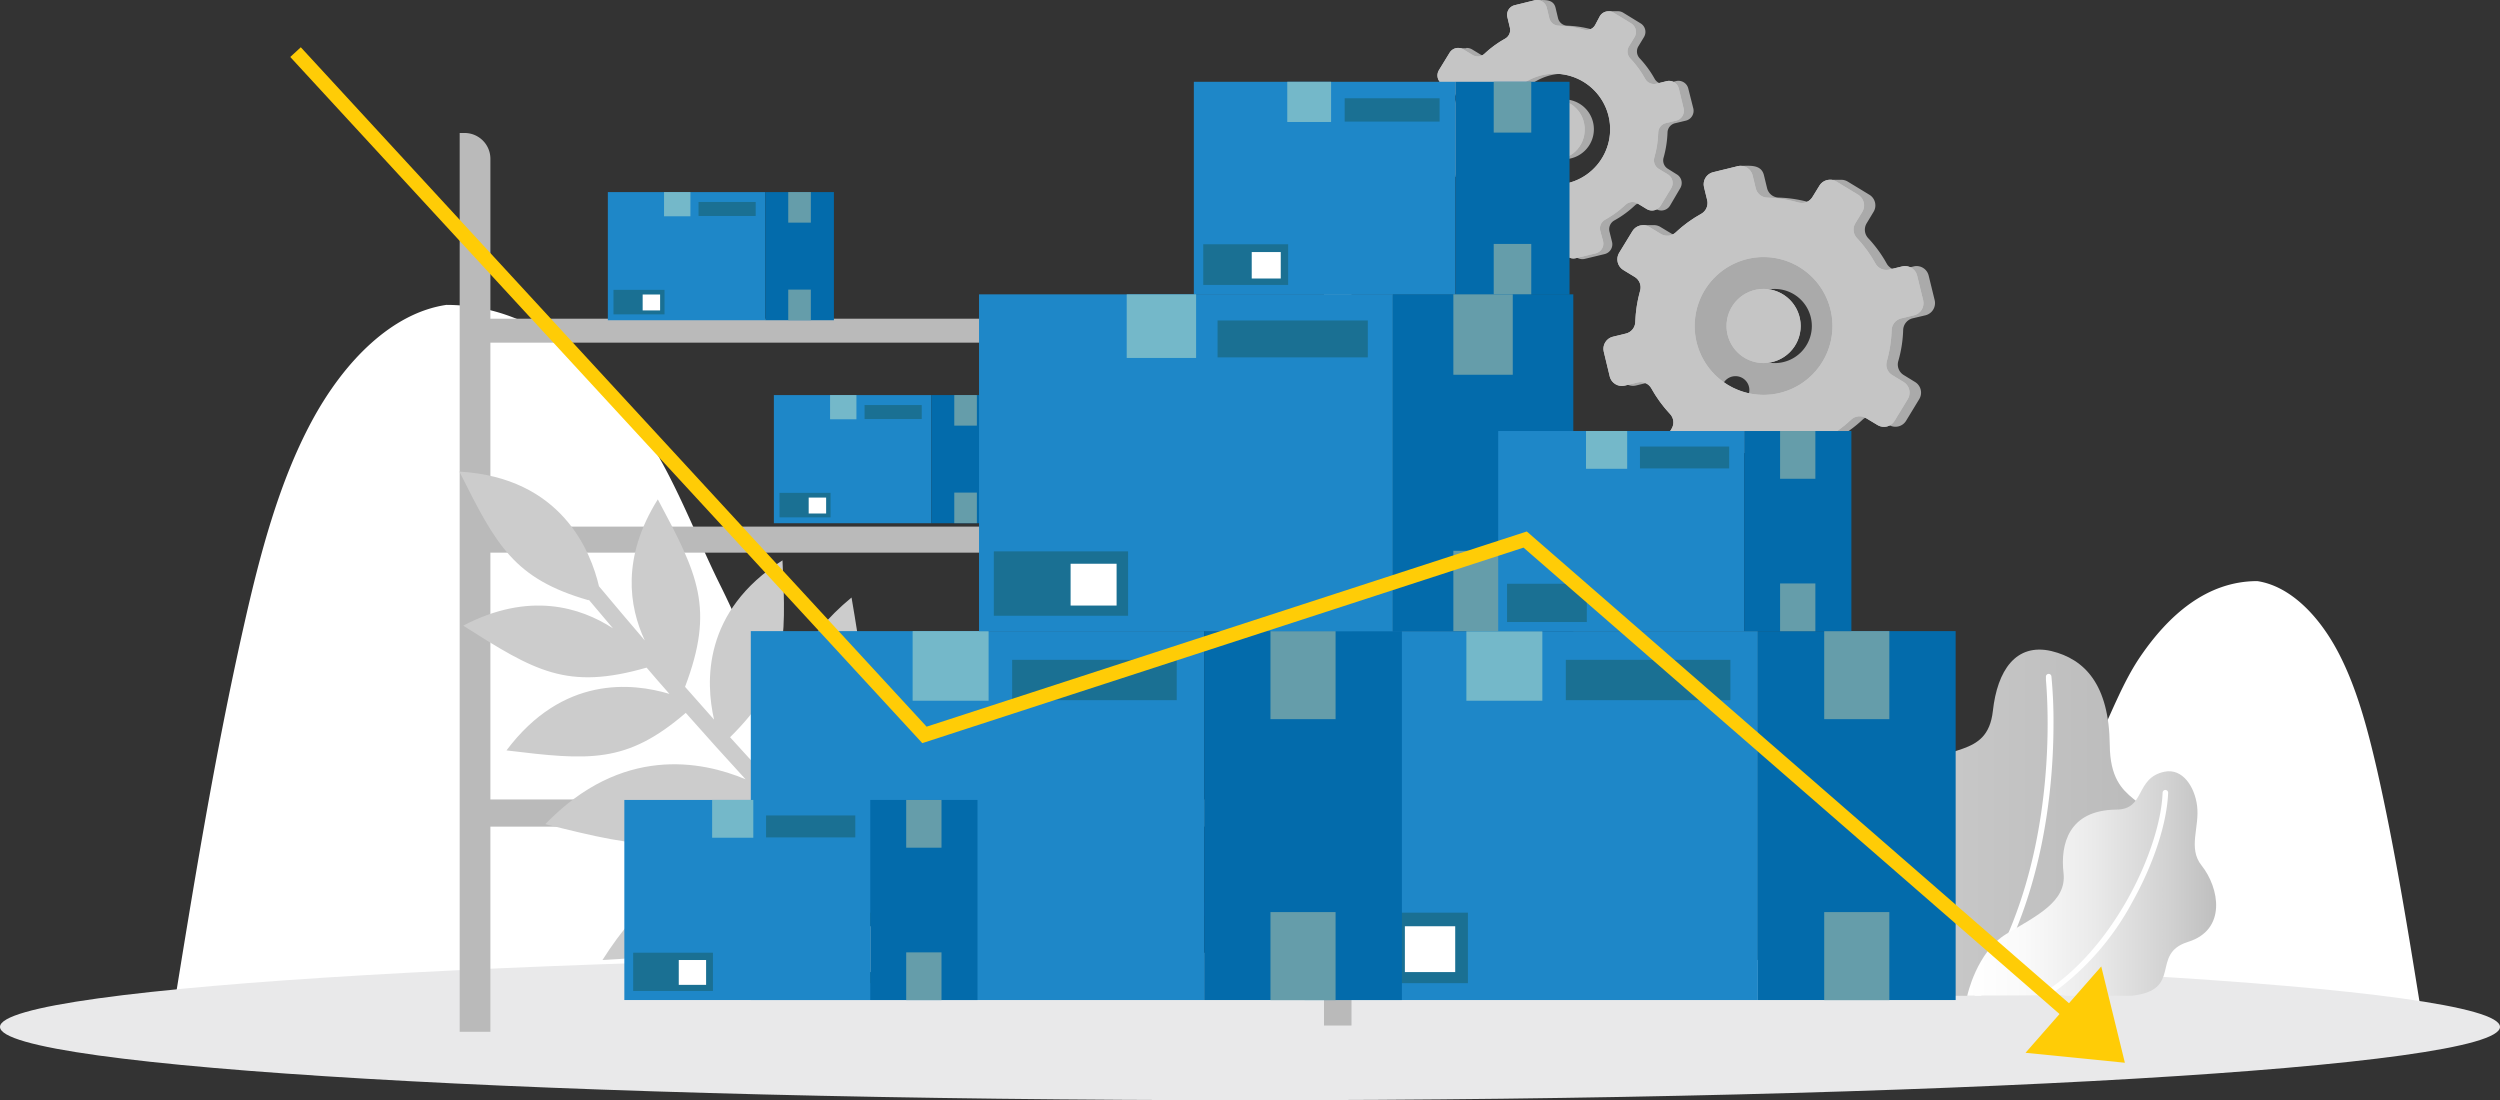
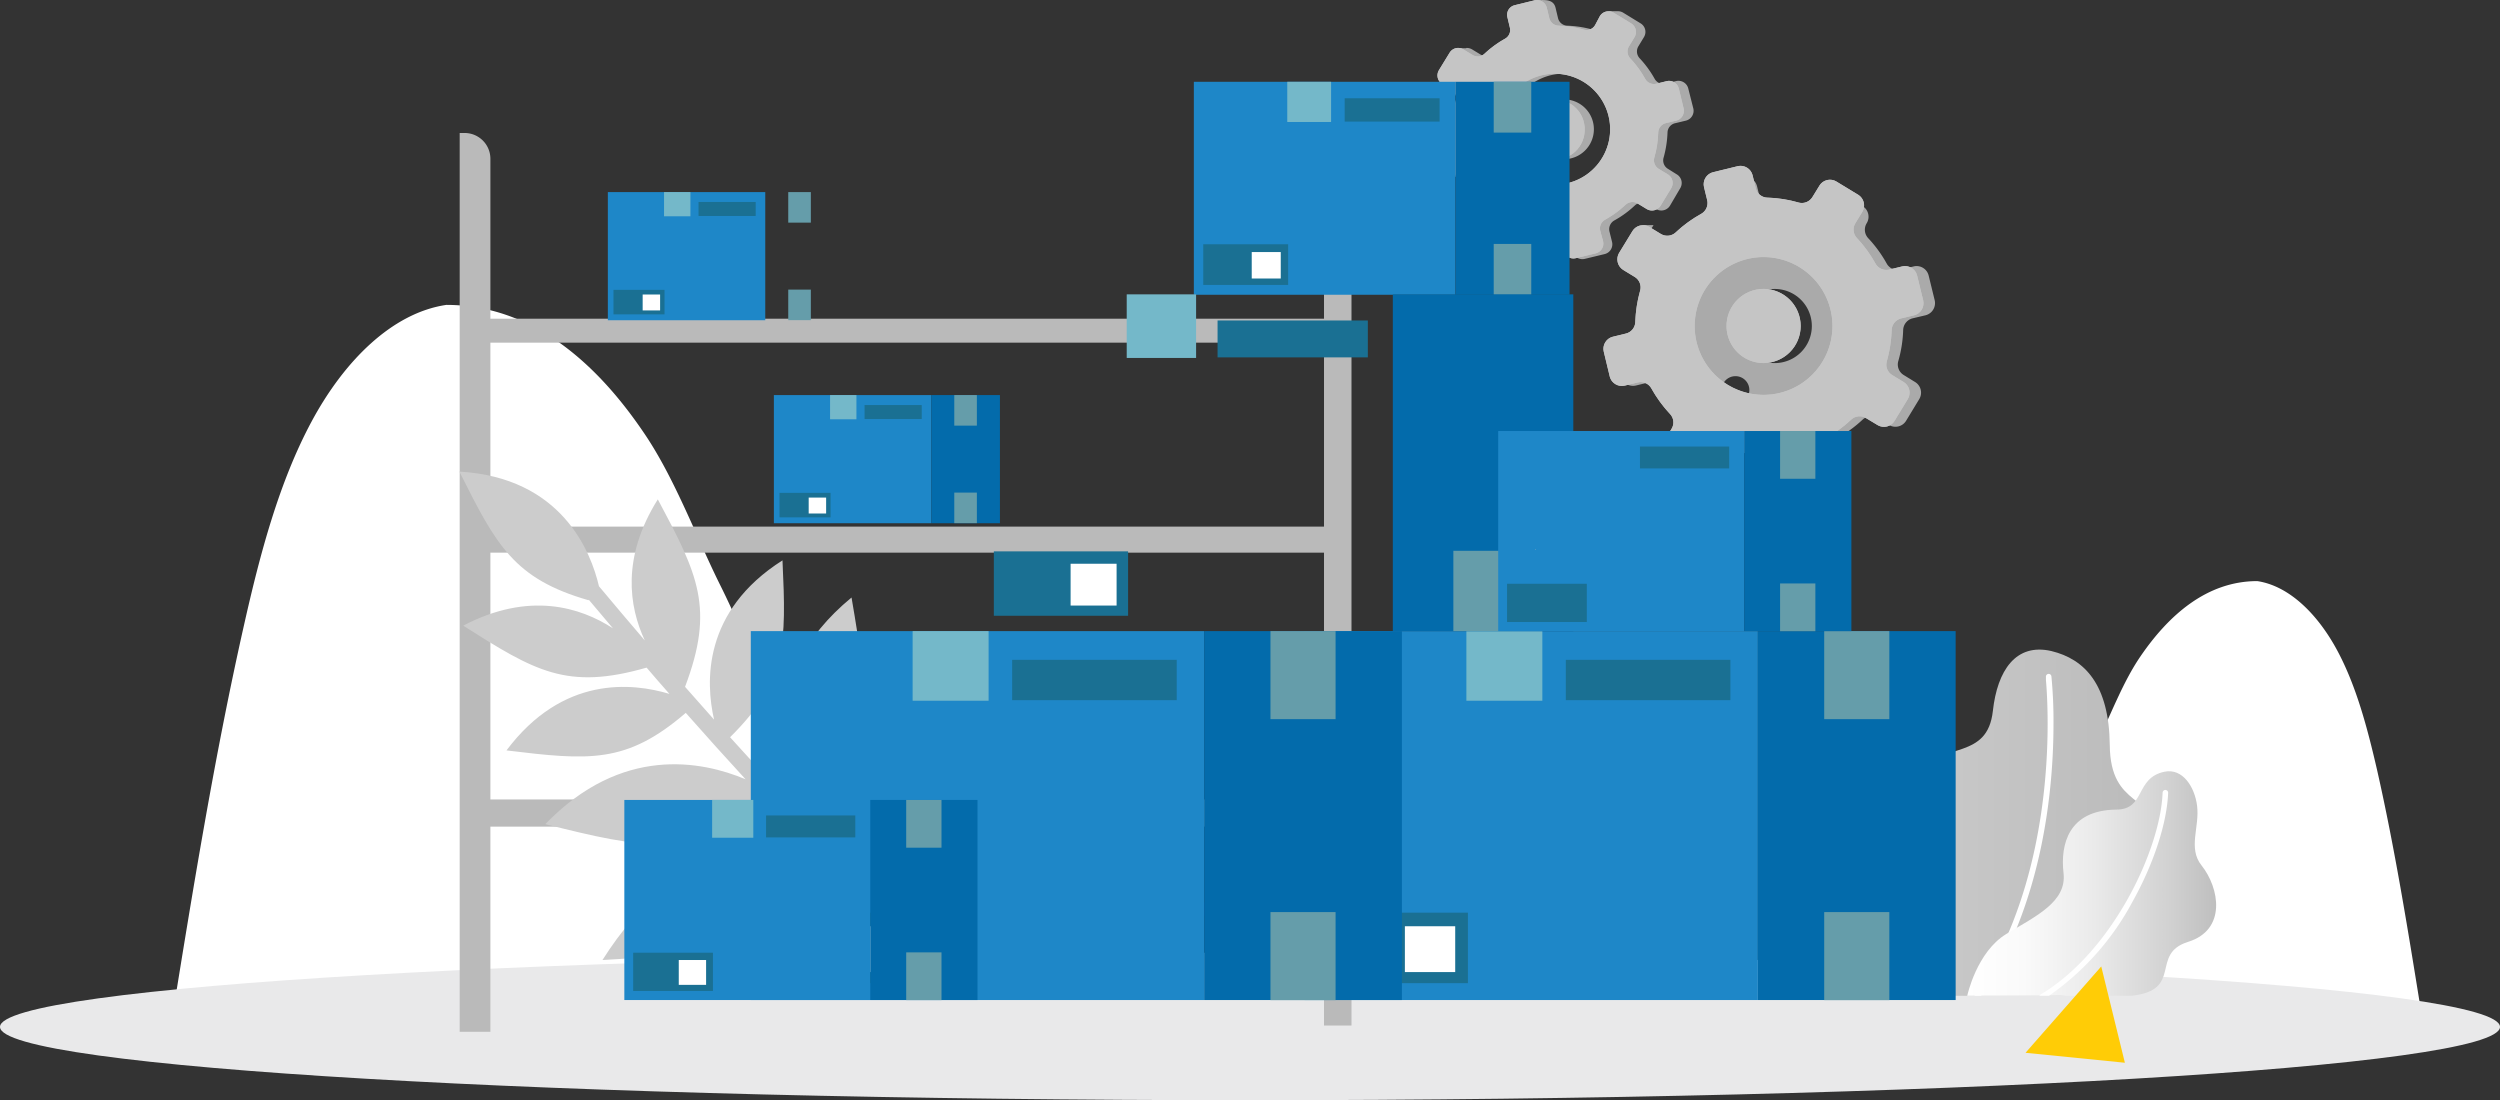
<svg xmlns="http://www.w3.org/2000/svg" xmlns:xlink="http://www.w3.org/1999/xlink" width="523.169" height="230.24" viewBox="0 0 523.169 230.24">
  <rect x="0" y="0" width="523.169" height="230.24" fill="#333333" stroke="none" />
  <defs>
    <style>.a,.ad{fill:none;}.b{fill:url(#a);}.c{fill:url(#b);}.d{fill:#e9e9ea;}.aa,.ac,.d,.l,.m,.n,.y,.z{fill-rule:evenodd;}.e{fill:url(#c);}.f{fill:url(#d);}.g{fill:url(#e);}.h{fill:url(#f);}.i{fill:url(#g);}.j{fill:url(#h);}.k,.y{fill:#fff;}.l{fill:url(#i);}.m{fill:#aaa;}.n,.p{fill:#c5c5c5;}.o{clip-path:url(#j);}.q{clip-path:url(#k);}.r{fill:#1e87c8;}.s{fill:#036bab;}.t{fill:#659daa;}.u{fill:#1a7093;}.v{fill:#74b8c9;}.w{fill:url(#l);}.x{fill:#25326c;}.z{fill:#338cbd;}.aa{fill:#191515;}.ab{fill:#0172af;}.ac{fill:#d2cab9;}.ad{stroke:#ffcc06;stroke-miterlimit:10;stroke-width:3px;}.ae{fill:#ffcc06;}</style>
    <linearGradient id="a" x1="0.5" y1="47.657" x2="0.5" y2="48.657" gradientUnits="objectBoundingBox">
      <stop offset="0" stop-color="#fff" />
      <stop offset="1" stop-color="#cfcfcf" stop-opacity="0.8" />
    </linearGradient>
    <linearGradient id="b" x1="6.113" y1="79.911" x2="6.113" y2="80.911" xlink:href="#a" />
    <linearGradient id="c" y1="98.084" x2="1" y2="98.084" gradientUnits="objectBoundingBox">
      <stop offset="0" stop-color="#ccc" />
      <stop offset="0.07" stop-color="#cbcbcb" />
      <stop offset="1" stop-color="#bababa" />
    </linearGradient>
    <linearGradient id="d" x1="29.4" y1="1252.812" x2="30.568" y2="1212.759" gradientUnits="objectBoundingBox">
      <stop offset="0" stop-color="#a1a1a1" />
      <stop offset="0.29" stop-color="#a9a9a9" />
      <stop offset="1" stop-color="#bababa" />
    </linearGradient>
    <linearGradient id="e" x1="29.127" y1="1319.464" x2="30.273" y2="1277.729" xlink:href="#d" />
    <linearGradient id="f" x1="29.523" y1="1447.559" x2="30.669" y2="1402.633" xlink:href="#d" />
    <linearGradient id="g" x1="-969.544" y1="38.643" x2="-952.951" y2="37.286" xlink:href="#d" />
    <linearGradient id="h" x1="822.747" y1="38.75" x2="776.54" y2="37.477" xlink:href="#d" />
    <linearGradient id="i" y1="150.446" x2="1.001" y2="150.446" gradientUnits="objectBoundingBox">
      <stop offset="0" stop-color="#fff" />
      <stop offset="0.22" stop-color="#fafafa" />
      <stop offset="0.49" stop-color="#eaeaea" />
      <stop offset="0.78" stop-color="#d1d1d1" />
      <stop offset="1" stop-color="#bababa" />
    </linearGradient>
    <clipPath id="j">
      <path class="a" d="M782.941,474.846l1.178-1.9a2.133,2.133,0,0,0-.252-2.524,21.226,21.226,0,0,1-3.163-4.307,2.085,2.085,0,0,0-2.3-1.009l-2.17.538a2.1,2.1,0,0,1-2.54-1.548h0l-1.009-4.172a2.069,2.069,0,0,1,1.5-2.512l.047-.012,2.17-.538a2.085,2.085,0,0,0,1.682-1.952,21.709,21.709,0,0,1,.808-5.266,2.067,2.067,0,0,0-.925-2.355l-1.9-1.161a2.105,2.105,0,0,1-.71-2.889l0-.005,2.238-3.651a2.087,2.087,0,0,1,2.863-.715l.013.008,1.918,1.161a2.054,2.054,0,0,0,2.507-.252,21.772,21.772,0,0,1,4.307-3.146,2.067,2.067,0,0,0,1.009-2.3l-.521-2.187a2.069,2.069,0,0,1,1.5-2.515l.034-.008,4.172-1.026a2.119,2.119,0,0,1,2.54,1.548l.521,2.187a2.071,2.071,0,0,0,1.952,1.581,22.717,22.717,0,0,1,5.283.824,2.052,2.052,0,0,0,2.339-.925l1.009-1.9a2.1,2.1,0,0,1,2.889-.71l.005,0,3.668,2.237a2.1,2.1,0,0,1,.69,2.877l-1.161,1.918a2.088,2.088,0,0,0,.252,2.507,21.085,21.085,0,0,1,3.146,4.307,2.087,2.087,0,0,0,2.322,1.009l2.17-.538a2.1,2.1,0,0,1,2.54,1.546v0l1.009,4.172a2.119,2.119,0,0,1-1.548,2.54l-2.17.522a2.087,2.087,0,0,0-1.6,1.952,21.057,21.057,0,0,1-.824,5.283,2.106,2.106,0,0,0,.925,2.339l1.918,1.161a2.1,2.1,0,0,1,.691,2.892l0,0-2.221,3.668a2.121,2.121,0,0,1-2.894.69l-1.9-1.161a2.1,2.1,0,0,0-2.524.252,21.149,21.149,0,0,1-4.307,3.146,2.07,2.07,0,0,0-.993,2.322l.589,2.17a2.1,2.1,0,0,1-1.546,2.54h0L804,482.569a2.1,2.1,0,0,1-2.54-1.548h0l-.538-2.17a2.052,2.052,0,0,0-1.985-1.514,20.921,20.921,0,0,1-5.266-.824,2.086,2.086,0,0,0-2.355.925l-1.161,1.918a2.1,2.1,0,0,1-2.892.69h0l-3.651-2.221a2.105,2.105,0,0,1-.71-2.889l0-.005m16.706-25.5a6.258,6.258,0,1,0,6.258,6.258v-.017a6.242,6.242,0,0,0-6.156-6.326h-.069Zm-4.24,16.975a11.611,11.611,0,1,0-3.479-2.122A11.643,11.643,0,0,0,795.374,466.4Z" transform="translate(-772.615 -428.542)" />
    </clipPath>
    <clipPath id="k">
      <path class="a" d="M807.518,506.581l1.447-2.372a2.556,2.556,0,0,0-.32-3.112,27.391,27.391,0,0,1-3.9-5.35,2.573,2.573,0,0,0-2.86-1.245l-2.709.656a2.608,2.608,0,0,1-3.146-1.918l-1.245-5.165a2.609,2.609,0,0,1,1.918-3.146l2.692-.656a2.573,2.573,0,0,0,1.985-2.423,27.362,27.362,0,0,1,1.01-6.544,2.555,2.555,0,0,0-1.144-2.894l-2.372-1.447a2.625,2.625,0,0,1-.875-3.583l2.776-4.542a2.59,2.59,0,0,1,3.558-.873l.025.015,2.355,1.43a2.591,2.591,0,0,0,3.112-.3,26.725,26.725,0,0,1,5.35-3.9,2.589,2.589,0,0,0,1.245-2.877l-.656-2.692a2.609,2.609,0,0,1,1.918-3.146l5.165-1.262a2.606,2.606,0,0,1,3.079,1.918l.656,2.709A2.574,2.574,0,0,0,829,455.824a26.534,26.534,0,0,1,6.544,1.026,2.592,2.592,0,0,0,2.911-1.161l1.447-2.355a2.592,2.592,0,0,1,3.557-.882l.01.007,4.542,2.759a2.625,2.625,0,0,1,.875,3.583l-1.447,2.372a2.559,2.559,0,0,0,.32,3.112,26.636,26.636,0,0,1,3.886,5.35,2.608,2.608,0,0,0,2.877,1.245l2.692-.656a2.607,2.607,0,0,1,3.146,1.918l1.262,5.165a2.623,2.623,0,0,1-1.918,3.146l-2.692.639a2.625,2.625,0,0,0-1.985,2.439,26.966,26.966,0,0,1-1.009,6.528,2.54,2.54,0,0,0,1.144,2.91l2.372,1.447a2.606,2.606,0,0,1,.858,3.583l-2.759,4.542a2.59,2.59,0,0,1-3.558.873l-.025-.015-2.372-1.43a2.591,2.591,0,0,0-3.112.3,26.629,26.629,0,0,1-5.333,3.9,2.559,2.559,0,0,0-1.245,2.877l.656,2.692a2.607,2.607,0,0,1-1.918,3.146l-5.165,1.262a2.608,2.608,0,0,1-3.146-1.918l-.656-2.709a2.573,2.573,0,0,0-2.423-1.968,26.374,26.374,0,0,1-6.544-1.026,2.574,2.574,0,0,0-2.911,1.144l-1.379,2.372a2.605,2.605,0,0,1-3.582.875h0l-4.526-2.759a2.625,2.625,0,0,1-.875-3.583m20.71-31.646a7.756,7.756,0,1,0,7.756,7.756,7.756,7.756,0,0,0-7.756-7.756Zm-5.3,21.164a14.42,14.42,0,1,0-4.194-2.554,14.418,14.418,0,0,0,4.194,2.554Z" transform="translate(-794.71 -449.17)" />
    </clipPath>
    <linearGradient id="l" x1="0.114" y1="69.925" x2="0.906" y2="70.407" xlink:href="#c" />
  </defs>
  <path class="b" d="M817.9,577.418c-2.995-7.688-5.232-15.831-7.672-24.428-1.682-5.8-4.29-12.3-10.094-14.115s-11.608,1.9-15.04,6.645-5.165,10.515-8.109,15.6c-5.333,9.186-14.771,13.038-22.561,4.963-11.137-11.558-16.151-27.288-23.217-41.37-5.047-10.229-9.421-22.207-15.882-31.629-9.758-14.367-23.267-26.615-41.235-26.615-11.373,1.682-21.417,11.777-28.2,24.411s-10.767,27.608-14.132,42.564c-6.141,27.187-10.649,55.014-15.141,82.807l226.667-2.641c-.909,0-6.46-7.419-7.537-8.412A74.859,74.859,0,0,1,817.9,577.418Z" transform="translate(-580.688 -402.663)" />
  <path class="c" d="M831.526,566.505c1.682-4.542,3.1-9.354,4.542-14.452.959-3.365,2.54-7.268,5.922-8.412s6.864,1.127,8.9,3.937,3.062,6.225,4.795,9.219c3.146,5.434,8.732,7.722,13.341,2.927,6.595-6.814,9.556-16.134,13.745-24.462,3.028-6.04,5.569-13.123,9.388-18.691,5.821-8.513,13.812-15.747,24.445-15.747,6.729,1.009,12.668,6.982,16.689,14.435s6.359,16.319,8.412,25.236c3.634,16.084,6.292,32.537,8.95,48.974L816.6,587.922c.522,0,3.819-4.391,4.441-5.047A43.993,43.993,0,0,0,831.526,566.505Z" transform="translate(-444.225 -379.217)" />
  <path class="d" d="M856.873,547.165c144.449,0,261.559,6.864,261.559,15.327s-117.11,15.343-261.559,15.343-261.61-6.864-261.61-15.343,117.11-15.327,261.559-15.327" transform="translate(-595.263 -347.595)" />
  <path class="e" d="M838.276,581.789s-10.6-4.812-9.017-12.281,10.094-6.729,9.017-12.567-6.729-15.141-1.312-21.753,14.637-2.675,15.781-13.022c.925-8.412,4.778-14.25,12.248-12.517,6.931,1.682,12.079,6.948,12.214,19.684.135,13.56,9.691,9.758,9.808,19.751s-7.907,10.094-11.036,16.824c-1.48,3.18,2.389,14.384-9.017,15.9Z" transform="translate(-435.7 -373.404)" />
  <rect class="f" width="180.401" height="5.686" transform="translate(100.859 167.301)" />
  <rect class="g" width="183.615" height="5.451" transform="translate(97.646 110.202)" />
  <rect class="h" width="181.815" height="5.013" transform="translate(99.463 66.695)" />
  <path class="i" d="M764.849,444.625h.858V632.177h-5.754V449.538a4.9,4.9,0,0,1,4.879-4.913Z" transform="translate(-482.882 -417.566)" />
  <path class="j" d="M652.443,445.085h.942a5.4,5.4,0,0,1,5.484,5.315V633.175h-6.427V445.085Z" transform="translate(-556.245 -417.253)" />
  <path class="k" d="M855.813,513.006v.673c.118,1.329.353,4.593.353,9.118,0,13.274-2.086,37.5-15.293,56.831v.1h1.38c13.089-19.583,15.141-43.742,15.141-56.932a97.317,97.317,0,0,0-.437-9.926.576.576,0,0,0-1.144.135" transform="translate(-427.664 -371.344)" />
  <path class="l" d="M839.963,571.464s1.968-9.2,8.21-12.954,12.635-6.729,11.945-12.719,1.01-13.173,11.02-13.291c6.191,0,3.87-6.612,10.094-7.924,3.836-.791,6.343,3.213,6.83,7.117.572,4.475-1.968,8.866.942,12.5,3.752,4.711,5.283,13.459-2.81,15.983s-.875,10.094-11.878,11.289Z" transform="translate(-428.285 -363.078)" />
  <path class="k" d="M874.71,527.36c-.2,5.871-2.81,14.216-7.268,22.191S856.709,565.13,849.189,569.6a.527.527,0,0,0-.236.269h1.985a56.22,56.22,0,0,0,17.514-19.751c4.526-8.109,7.184-16.571,7.419-22.712a.581.581,0,0,0-1.161-.05" transform="translate(-422.151 -361.489)" />
  <path class="m" d="M800.772,449.34a6.258,6.258,0,1,0,6.258,6.258v-.017a6.242,6.242,0,0,0-6.242-6.242h-.017m-20.458-10.7h-1.783v1.144l-2.137,3.516a2.1,2.1,0,0,0,.7,2.89l.005,0,1.9,1.161a2.067,2.067,0,0,1,.925,2.355,21.708,21.708,0,0,0-.808,5.266,2.086,2.086,0,0,1-1.6,1.952l-2.187.538a2.087,2.087,0,0,0-1.551,2.51l0,.013,1.009,4.172a2.12,2.12,0,0,0,2.54,1.548l2.187-.538a2.085,2.085,0,0,1,2.3,1.009,21.721,21.721,0,0,0,3.146,4.307,2.1,2.1,0,0,1,.252,2.524l-1.161,1.9a2.1,2.1,0,0,0,.7,2.89l.005,0,3.651,2.221a2.1,2.1,0,0,0,2.894-.69h0l1.161-1.918a2.069,2.069,0,0,1,2.339-.925,21.207,21.207,0,0,0,5.283.824A2.052,2.052,0,0,1,802.051,479l.522,2.17a2.12,2.12,0,0,0,2.54,1.548l4.172-1.009a2.1,2.1,0,0,0,1.548-2.54h0l-.538-2.17a2.1,2.1,0,0,1,1.009-2.322,21.1,21.1,0,0,0,4.307-3.146,2.085,2.085,0,0,1,2.507-.252l1.935,1.009a2.121,2.121,0,0,0,2.894-.69l2.153-3.668a2.1,2.1,0,0,0-.7-2.89l-.007,0-1.851-1.161a2.054,2.054,0,0,1-.925-2.339,22.659,22.659,0,0,0,.824-5.283,2.053,2.053,0,0,1,1.682-1.952l2.17-.522a2.119,2.119,0,0,0,1.548-2.54l-1.06-4.189a2.119,2.119,0,0,0-2.54-1.548l-2.17.538a2.087,2.087,0,0,1-2.322-1.009,21.728,21.728,0,0,0-3.146-4.307,2.088,2.088,0,0,1-.252-2.507l1.161-1.918a2.087,2.087,0,0,0-.691-2.868l-.015-.008-3.651-2.238a2.138,2.138,0,0,0-1.211-.3h-1.682v1.026h0l-1.161,1.9a2.052,2.052,0,0,1-2.339.925,22.821,22.821,0,0,0-5.283-.824,2.071,2.071,0,0,1-1.952-1.581l-.521-2.187c-.488-1.985-2.625-1.548-4.155-1.581l-2.557,1.06a2.087,2.087,0,0,0-1.551,2.51l0,.013.538,2.187a2.067,2.067,0,0,1-1.01,2.3,21.772,21.772,0,0,0-4.307,3.146,2.053,2.053,0,0,1-2.507.252l-1.918-1.161a2.187,2.187,0,0,0-1.194-.3ZM796.5,466.4a11.624,11.624,0,1,0-3.437-2.1A11.641,11.641,0,0,0,796.5,466.4Z" transform="translate(-473.483 -428.54)" />
  <path class="n" d="M782.941,474.846l1.178-1.9a2.133,2.133,0,0,0-.252-2.524,21.226,21.226,0,0,1-3.163-4.307,2.085,2.085,0,0,0-2.3-1.009l-2.17.538a2.1,2.1,0,0,1-2.54-1.548h0l-1.009-4.172a2.069,2.069,0,0,1,1.5-2.512l.047-.012,2.17-.538a2.085,2.085,0,0,0,1.682-1.952,21.709,21.709,0,0,1,.808-5.266,2.067,2.067,0,0,0-.925-2.355l-1.9-1.161a2.105,2.105,0,0,1-.71-2.889l0-.005,2.238-3.651a2.087,2.087,0,0,1,2.863-.715l.013.008,1.918,1.161a2.054,2.054,0,0,0,2.507-.252,21.772,21.772,0,0,1,4.307-3.146,2.067,2.067,0,0,0,1.009-2.3l-.521-2.187a2.069,2.069,0,0,1,1.5-2.515l.034-.008,4.172-1.026a2.119,2.119,0,0,1,2.54,1.548l.521,2.187a2.071,2.071,0,0,0,1.952,1.581,22.717,22.717,0,0,1,5.283.824,2.052,2.052,0,0,0,2.339-.925l1.009-1.9a2.1,2.1,0,0,1,2.889-.71l.005,0,3.668,2.237a2.1,2.1,0,0,1,.69,2.877l-1.161,1.918a2.088,2.088,0,0,0,.252,2.507,21.085,21.085,0,0,1,3.146,4.307,2.087,2.087,0,0,0,2.322,1.009l2.17-.538a2.1,2.1,0,0,1,2.54,1.546v0l1.009,4.172a2.119,2.119,0,0,1-1.548,2.54l-2.17.522a2.087,2.087,0,0,0-1.6,1.952,21.057,21.057,0,0,1-.824,5.283,2.106,2.106,0,0,0,.925,2.339l1.918,1.161a2.1,2.1,0,0,1,.691,2.892l0,0-2.221,3.668a2.121,2.121,0,0,1-2.894.69l-1.9-1.161a2.1,2.1,0,0,0-2.524.252,21.149,21.149,0,0,1-4.307,3.146,2.07,2.07,0,0,0-.993,2.322l.589,2.17a2.1,2.1,0,0,1-1.546,2.54h0L804,482.569a2.1,2.1,0,0,1-2.54-1.548h0l-.538-2.17a2.052,2.052,0,0,0-1.985-1.514,20.921,20.921,0,0,1-5.266-.824,2.086,2.086,0,0,0-2.355.925l-1.161,1.918a2.1,2.1,0,0,1-2.892.69h0l-3.651-2.221a2.105,2.105,0,0,1-.71-2.889l0-.005m16.706-25.5a6.258,6.258,0,1,0,6.258,6.258v-.017a6.242,6.242,0,0,0-6.156-6.326h-.069Zm-4.24,16.975a11.611,11.611,0,1,0-3.479-2.122A11.643,11.643,0,0,0,795.374,466.4Z" transform="translate(-474.242 -428.542)" />
  <g transform="translate(298.374 0)">
    <g class="o">
      <g transform="translate(-0.222 -0.213)">
        <rect class="p" width="54.509" height="54.509" />
      </g>
    </g>
  </g>
-   <path class="m" d="M829.625,474.946a7.756,7.756,0,1,0,7.756,7.756,7.756,7.756,0,0,0-7.756-7.756m-25.37-13.358h-2.2v1.43l-2.658,4.357a2.625,2.625,0,0,0,.875,3.583l2.355,1.447a2.539,2.539,0,0,1,1.161,2.894,26.534,26.534,0,0,0-1.026,6.544,2.573,2.573,0,0,1-1.968,2.423l-2.709.656a2.61,2.61,0,0,0-1.918,3.146l1.262,5.165a2.608,2.608,0,0,0,3.146,1.918l2.692-.656a2.606,2.606,0,0,1,2.877,1.245,26.789,26.789,0,0,0,3.9,5.35,2.605,2.605,0,0,1,.32,3.112l-1.447,2.372a2.609,2.609,0,0,0,.858,3.583l4.542,2.759a2.608,2.608,0,0,0,3.583-.873v0l1.447-2.372a2.557,2.557,0,0,1,2.894-1.144,26.534,26.534,0,0,0,6.544,1.026,2.572,2.572,0,0,1,2.423,1.968l.656,2.709a2.608,2.608,0,0,0,3.146,1.918l5.165-1.262a2.607,2.607,0,0,0,1.918-3.146l-.656-2.692a2.609,2.609,0,0,1,1.245-2.877,26.738,26.738,0,0,0,5.35-3.9,2.591,2.591,0,0,1,3.112-.3l2.372,1.43a2.609,2.609,0,0,0,3.583-.858l2.759-4.542a2.608,2.608,0,0,0-.873-3.583h0l-2.355-1.447a2.574,2.574,0,0,1-1.161-2.911,26.238,26.238,0,0,0,1.026-6.528,2.61,2.61,0,0,1,1.969-2.439l2.709-.639a2.624,2.624,0,0,0,1.918-3.146l-1.262-5.165a2.608,2.608,0,0,0-3.153-1.913l-.044.012-2.692.656a2.608,2.608,0,0,1-2.877-1.245,26.658,26.658,0,0,0-3.9-5.35,2.591,2.591,0,0,1-.3-3.112l1.43-2.372a2.606,2.606,0,0,0-.858-3.583l-4.542-2.759a2.559,2.559,0,0,0-1.5-.37h-2.069v1.228h0l-1.447,2.355a2.574,2.574,0,0,1-2.894,1.161,26.531,26.531,0,0,0-6.544-1.026,2.575,2.575,0,0,1-2.423-1.968l-.656-2.709c-.606-2.456-3.247-1.918-5.165-1.968l-3.146,1.312a2.609,2.609,0,0,0-1.918,3.146l.656,2.692a2.607,2.607,0,0,1-1.245,2.877,26.722,26.722,0,0,0-5.35,3.9,2.591,2.591,0,0,1-3.112.3l-2.372-1.43a2.6,2.6,0,0,0-1.48-.387Zm20.054,34.506a2.907,2.907,0,1,0,0,.017Z" transform="translate(-458.223 -414.476)" />
+   <path class="m" d="M829.625,474.946a7.756,7.756,0,1,0,7.756,7.756,7.756,7.756,0,0,0-7.756-7.756m-25.37-13.358h-2.2v1.43l-2.658,4.357a2.625,2.625,0,0,0,.875,3.583l2.355,1.447a2.539,2.539,0,0,1,1.161,2.894,26.534,26.534,0,0,0-1.026,6.544,2.573,2.573,0,0,1-1.968,2.423l-2.709.656a2.61,2.61,0,0,0-1.918,3.146l1.262,5.165a2.608,2.608,0,0,0,3.146,1.918l2.692-.656a2.606,2.606,0,0,1,2.877,1.245,26.789,26.789,0,0,0,3.9,5.35,2.605,2.605,0,0,1,.32,3.112l-1.447,2.372a2.609,2.609,0,0,0,.858,3.583l4.542,2.759a2.608,2.608,0,0,0,3.583-.873v0l1.447-2.372a2.557,2.557,0,0,1,2.894-1.144,26.534,26.534,0,0,0,6.544,1.026,2.572,2.572,0,0,1,2.423,1.968l.656,2.709a2.608,2.608,0,0,0,3.146,1.918l5.165-1.262a2.607,2.607,0,0,0,1.918-3.146l-.656-2.692a2.609,2.609,0,0,1,1.245-2.877,26.738,26.738,0,0,0,5.35-3.9,2.591,2.591,0,0,1,3.112-.3l2.372,1.43a2.609,2.609,0,0,0,3.583-.858l2.759-4.542a2.608,2.608,0,0,0-.873-3.583h0l-2.355-1.447a2.574,2.574,0,0,1-1.161-2.911,26.238,26.238,0,0,0,1.026-6.528,2.61,2.61,0,0,1,1.969-2.439l2.709-.639a2.624,2.624,0,0,0,1.918-3.146l-1.262-5.165a2.608,2.608,0,0,0-3.153-1.913l-.044.012-2.692.656a2.608,2.608,0,0,1-2.877-1.245,26.658,26.658,0,0,0-3.9-5.35,2.591,2.591,0,0,1-.3-3.112a2.606,2.606,0,0,0-.858-3.583l-4.542-2.759a2.559,2.559,0,0,0-1.5-.37h-2.069v1.228h0l-1.447,2.355a2.574,2.574,0,0,1-2.894,1.161,26.531,26.531,0,0,0-6.544-1.026,2.575,2.575,0,0,1-2.423-1.968l-.656-2.709c-.606-2.456-3.247-1.918-5.165-1.968l-3.146,1.312a2.609,2.609,0,0,0-1.918,3.146l.656,2.692a2.607,2.607,0,0,1-1.245,2.877,26.722,26.722,0,0,0-5.35,3.9,2.591,2.591,0,0,1-3.112.3l-2.372-1.43a2.6,2.6,0,0,0-1.48-.387Zm20.054,34.506a2.907,2.907,0,1,0,0,.017Z" transform="translate(-458.223 -414.476)" />
  <path class="n" d="M807.518,506.581l1.447-2.372a2.556,2.556,0,0,0-.32-3.112,27.391,27.391,0,0,1-3.9-5.35,2.573,2.573,0,0,0-2.86-1.245l-2.709.656a2.608,2.608,0,0,1-3.146-1.918l-1.245-5.165a2.609,2.609,0,0,1,1.918-3.146l2.692-.656a2.573,2.573,0,0,0,1.985-2.423,27.362,27.362,0,0,1,1.01-6.544,2.555,2.555,0,0,0-1.144-2.894l-2.372-1.447a2.625,2.625,0,0,1-.875-3.583l2.776-4.542a2.59,2.59,0,0,1,3.558-.873l.025.015,2.355,1.43a2.591,2.591,0,0,0,3.112-.3,26.725,26.725,0,0,1,5.35-3.9,2.589,2.589,0,0,0,1.245-2.877l-.656-2.692a2.609,2.609,0,0,1,1.918-3.146l5.165-1.262a2.606,2.606,0,0,1,3.079,1.918l.656,2.709A2.574,2.574,0,0,0,829,455.824a26.534,26.534,0,0,1,6.544,1.026,2.592,2.592,0,0,0,2.911-1.161l1.447-2.355a2.592,2.592,0,0,1,3.557-.882l.01.007,4.542,2.759a2.625,2.625,0,0,1,.875,3.583l-1.447,2.372a2.559,2.559,0,0,0,.32,3.112,26.636,26.636,0,0,1,3.886,5.35,2.608,2.608,0,0,0,2.877,1.245l2.692-.656a2.607,2.607,0,0,1,3.146,1.918l1.262,5.165a2.623,2.623,0,0,1-1.918,3.146l-2.692.639a2.625,2.625,0,0,0-1.985,2.439,26.966,26.966,0,0,1-1.009,6.528,2.54,2.54,0,0,0,1.144,2.91l2.372,1.447a2.606,2.606,0,0,1,.858,3.583l-2.759,4.542a2.59,2.59,0,0,1-3.558.873l-.025-.015-2.372-1.43a2.591,2.591,0,0,0-3.112.3,26.629,26.629,0,0,1-5.333,3.9,2.559,2.559,0,0,0-1.245,2.877l.656,2.692a2.607,2.607,0,0,1-1.918,3.146l-5.165,1.262a2.608,2.608,0,0,1-3.146-1.918l-.656-2.709a2.573,2.573,0,0,0-2.423-1.968,26.374,26.374,0,0,1-6.544-1.026,2.574,2.574,0,0,0-2.911,1.144l-1.379,2.372a2.605,2.605,0,0,1-3.582.875h0l-4.526-2.759a2.625,2.625,0,0,1-.875-3.583m20.71-31.646a7.756,7.756,0,1,0,7.756,7.756,7.756,7.756,0,0,0-7.756-7.756Zm-5.3,21.164a14.42,14.42,0,1,0-4.194-2.554,14.418,14.418,0,0,0,4.194,2.554Z" transform="translate(-459.165 -414.465)" />
  <g transform="translate(335.545 34.705)">
    <g class="q">
      <g transform="translate(-0.263 -0.278)">
        <rect class="p" width="67.598" height="67.598" />
      </g>
    </g>
  </g>
  <rect class="r" width="32.941" height="26.817" transform="translate(161.946 82.678)" />
  <rect class="s" width="14.367" height="26.817" transform="translate(194.887 82.678)" />
  <rect class="t" width="4.727" height="6.393" transform="translate(199.699 82.678)" />
  <rect class="t" width="4.727" height="6.393" transform="translate(199.699 103.085)" />
  <rect class="u" width="10.683" height="5.131" transform="translate(163.124 103.136)" />
  <rect class="k" width="3.651" height="3.331" transform="translate(169.231 104.128)" />
  <rect class="u" width="11.962" height="2.927" transform="translate(180.923 84.764)" />
  <rect class="v" width="5.518" height="5.064" transform="translate(173.706 82.678)" />
  <rect class="r" width="32.941" height="26.817" transform="translate(127.203 40.198)" />
-   <rect class="s" width="14.367" height="26.817" transform="translate(160.144 40.198)" />
  <rect class="t" width="4.727" height="6.393" transform="translate(164.956 40.198)" />
  <rect class="t" width="4.727" height="6.393" transform="translate(164.956 60.605)" />
  <rect class="u" width="10.683" height="5.131" transform="translate(128.381 60.655)" />
  <rect class="k" width="3.651" height="3.331" transform="translate(134.488 61.631)" />
  <rect class="u" width="11.962" height="2.927" transform="translate(146.18 42.267)" />
  <rect class="v" width="5.518" height="5.064" transform="translate(138.963 40.198)" />
  <rect class="r" width="54.745" height="44.566" transform="translate(249.834 17.116)" />
  <rect class="s" width="23.873" height="44.566" transform="translate(304.578 17.116)" />
  <rect class="t" width="7.857" height="10.633" transform="translate(312.586 17.116)" />
  <rect class="t" width="7.857" height="10.633" transform="translate(312.586 51.049)" />
  <rect class="u" width="17.766" height="8.513" transform="translate(251.802 51.116)" />
  <rect class="k" width="6.073" height="5.535" transform="translate(261.947 52.748)" />
  <rect class="u" width="19.869" height="4.879" transform="translate(281.395 20.564)" />
  <rect class="v" width="9.169" height="8.412" transform="translate(269.383 17.116)" />
  <path class="w" d="M679.489,514.022l5.047,5.973c-6.83-4.425-17.547-7.773-31.326-.555,15.007,9.539,21.7,13.577,38.375,8.782q2.39,2.809,4.778,5.5c-7.773-2.339-22.325-3.886-34.1,11.827,17.244,2.086,25.084,2.86,37.517-7.857q6.445,7.3,12.517,13.9c-9.152-3.853-25.925-7.184-41.908,9.388,20.609,5.148,29.862,7.234,46.736-4.139q4.719,5.047,9.152,9.724c-8.412-1.783-27.911-2.524-43.927,22.847,21.265-1.228,30.67-2.019,46.652-20.02,6.729,7.066,13.106,13.459,18.826,18.96l3.853-1.178q-7.016-6.814-15.141-15.141c19.246-14.6,20.76-23.907,23.553-45.037C733.039,541.26,732.77,561.28,734,569.507q-3.97-4.088-8.176-8.53c13.627-16.656,12.3-25.993,8.647-47.426-20.458,16.824-14.637,36.878-11.12,44.8q-6.864-7.318-14.3-15.562c11.894-11.777,11.777-19.566,10.969-37.012-16.706,10.6-16.117,25.488-14.317,33.328q-2.993-3.364-6.073-6.864c6.225-16.47,2.725-23.452-5.7-39.233-7.6,12.147-6.057,22.392-2.725,29.526q-4.709-5.5-9.59-11.339c-1.682-7.217-7.773-22.763-29.206-23.991,7.739,15.461,11.423,22.426,27.019,26.918" transform="translate(-556.272 -388.511)" />
  <rect class="x" width="24.933" height="2.709" transform="matrix(0.958, -0.287, 0.287, 0.958, 247.962, 190.057)" />
  <path class="y" d="M739.433,539.945a3.92,3.92,0,1,0,3.92,3.92v-.017a3.9,3.9,0,0,0-3.9-3.9h-.017" transform="translate(-499.56 -352.522)" />
  <path class="z" d="M678.539,532.905h56.612a2.018,2.018,0,0,1,2.019,2.019v11.306a2.036,2.036,0,0,1-2.019,2.036H678.539a2.054,2.054,0,0,1-2.036-2.036V534.924a2.037,2.037,0,0,1,2.036-2.019" transform="translate(-539.827 -357.326)" />
  <path class="aa" d="M765.994,530.885h-3.87a4.829,4.829,0,0,0-4.812,4.812v5.047a4.829,4.829,0,0,0,4.812,4.828h3.87a4.845,4.845,0,0,0,4.828-4.828V535.7a4.828,4.828,0,0,0-4.828-4.812" transform="translate(-484.684 -358.704)" />
  <rect class="ab" width="6.73" height="15.36" transform="translate(182.354 175.579)" />
  <rect class="ab" width="6.73" height="15.36" transform="translate(143.743 175.579)" />
  <rect class="r" width="94.869" height="77.204" transform="translate(273 132.072)" />
  <rect class="s" width="41.387" height="77.204" transform="translate(367.869 132.072)" />
  <rect class="t" width="13.627" height="18.422" transform="translate(381.749 132.072)" />
  <rect class="t" width="13.627" height="18.422" transform="translate(381.749 190.872)" />
  <rect class="u" width="30.788" height="14.754" transform="translate(276.398 190.989)" />
  <rect class="k" width="10.532" height="9.59" transform="translate(293.996 193.833)" />
  <rect class="u" width="34.438" height="8.446" transform="translate(327.677 138.079)" />
  <rect class="v" width="15.898" height="14.569" transform="translate(306.866 132.072)" />
  <rect class="r" width="94.869" height="77.204" transform="translate(157.118 132.072)" />
  <rect class="s" width="41.387" height="77.204" transform="translate(251.987 132.072)" />
  <rect class="t" width="13.627" height="18.422" transform="translate(265.867 132.072)" />
  <rect class="t" width="13.627" height="18.422" transform="translate(265.867 190.872)" />
  <rect class="u" width="30.788" height="14.754" transform="translate(160.533 190.989)" />
  <rect class="k" width="10.532" height="9.59" transform="translate(178.131 193.833)" />
  <rect class="u" width="34.438" height="8.446" transform="translate(211.812 138.079)" />
  <rect class="v" width="15.898" height="14.569" transform="translate(190.984 132.072)" />
-   <rect class="r" width="86.609" height="70.492" transform="translate(204.88 61.598)" />
  <rect class="s" width="37.769" height="70.492" transform="translate(291.473 61.598)" />
-   <rect class="t" width="12.433" height="16.824" transform="translate(304.141 61.598)" />
  <rect class="t" width="12.433" height="16.807" transform="translate(304.141 115.265)" />
  <rect class="u" width="28.096" height="13.476" transform="translate(207.976 115.383)" />
  <rect class="k" width="9.623" height="8.748" transform="translate(224.043 117.974)" />
  <rect class="u" width="31.444" height="7.722" transform="translate(254.797 67.065)" />
  <rect class="v" width="14.519" height="13.308" transform="translate(235.786 61.598)" />
  <rect class="r" width="51.464" height="41.874" transform="translate(313.528 90.198)" />
  <rect class="s" width="22.443" height="41.874" transform="translate(364.992 90.198)" />
  <rect class="t" width="7.386" height="9.993" transform="translate(372.513 90.198)" />
  <rect class="t" width="7.386" height="9.993" transform="translate(372.513 122.096)" />
  <rect class="u" width="16.689" height="8.008" transform="translate(315.379 122.163)" />
  <rect class="u" width="18.674" height="4.576" transform="translate(343.189 93.445)" />
-   <rect class="v" width="8.614" height="7.907" transform="translate(331.9 90.198)" />
  <rect class="r" width="51.464" height="41.874" transform="translate(130.654 167.402)" />
  <rect class="s" width="22.443" height="41.874" transform="translate(182.118 167.402)" />
  <rect class="t" width="7.386" height="9.993" transform="translate(189.638 167.402)" />
  <rect class="t" width="7.386" height="9.993" transform="translate(189.638 199.3)" />
  <rect class="u" width="16.689" height="8.008" transform="translate(132.505 199.368)" />
  <rect class="k" width="5.72" height="5.199" transform="translate(142.044 200.899)" />
  <rect class="u" width="18.674" height="4.593" transform="translate(160.314 170.649)" />
  <rect class="v" width="8.614" height="7.907" transform="translate(149.026 167.402)" />
  <path class="ac" d="M786.388,496.842l-.135.135v-.151Z" transform="translate(-464.935 -381.946)" />
-   <path class="ad" d="M632.023,435.025,763.636,577.909l125.707-40.882L1007.732,640.04" transform="translate(-570.179 -424.117)" />
  <path class="ae" d="M868.008,568.91l-20.794-2.086,15.848-18.069Z" transform="translate(-423.338 -346.51)" />
</svg>